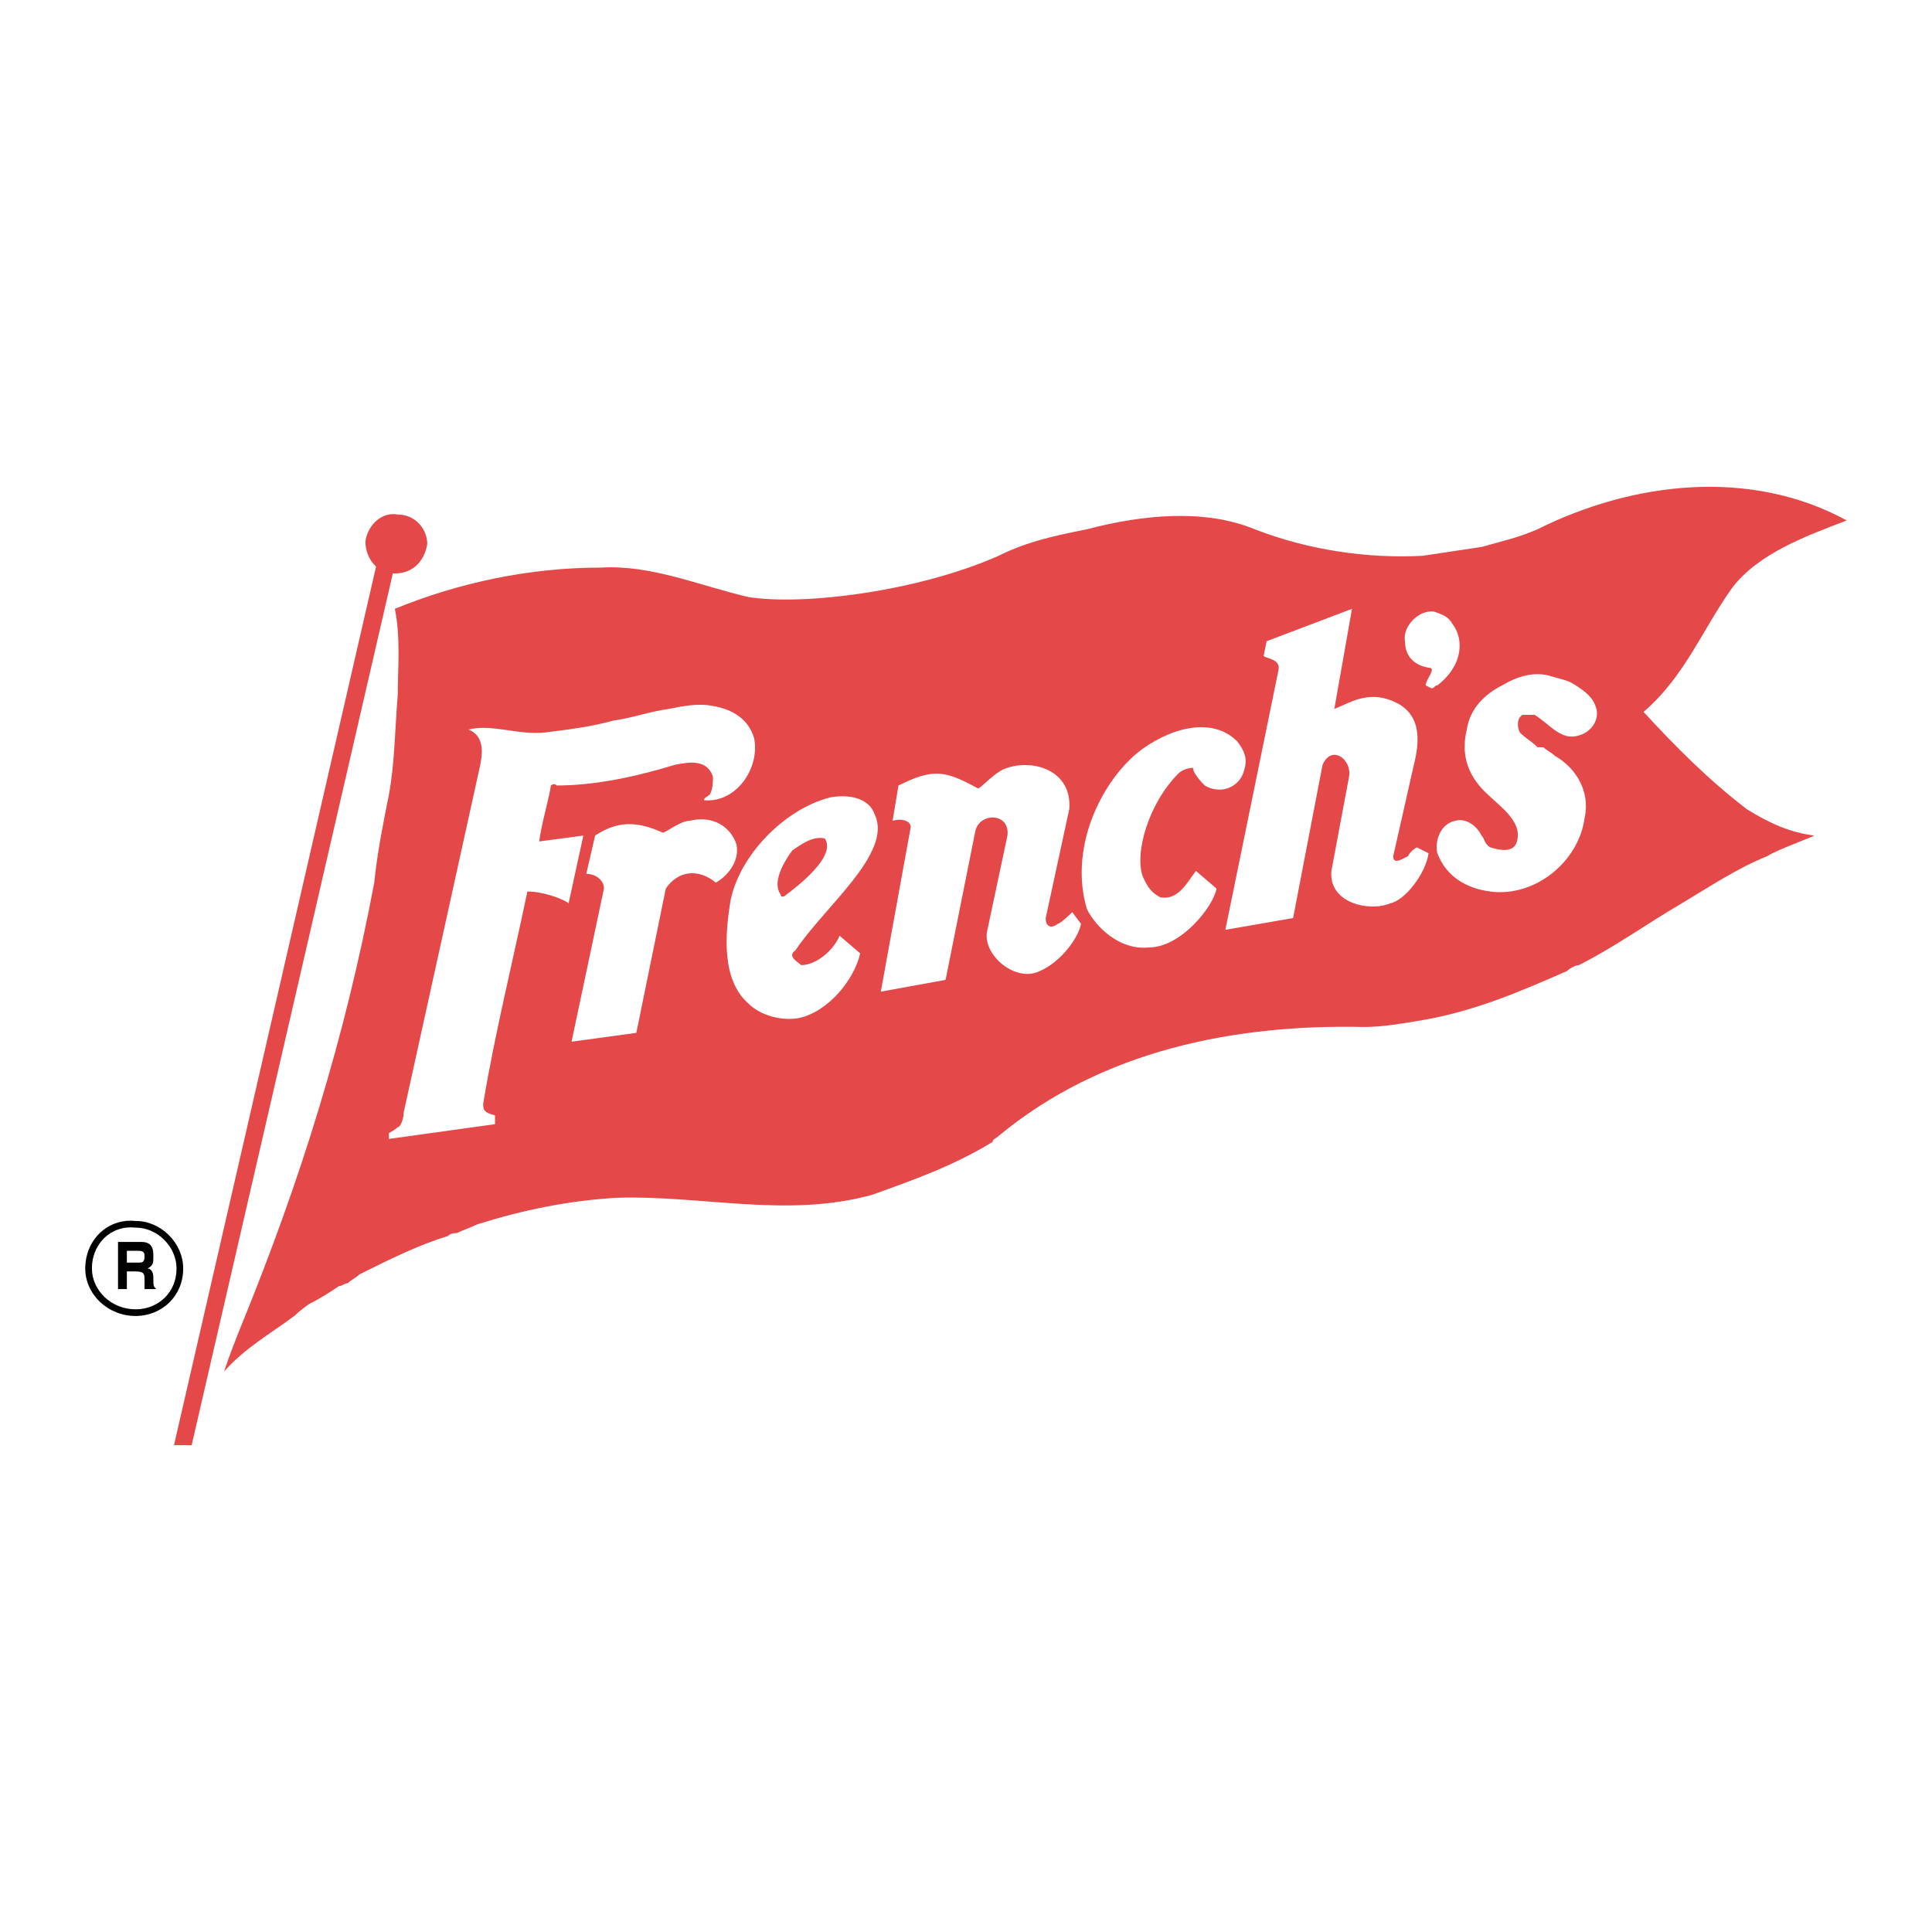
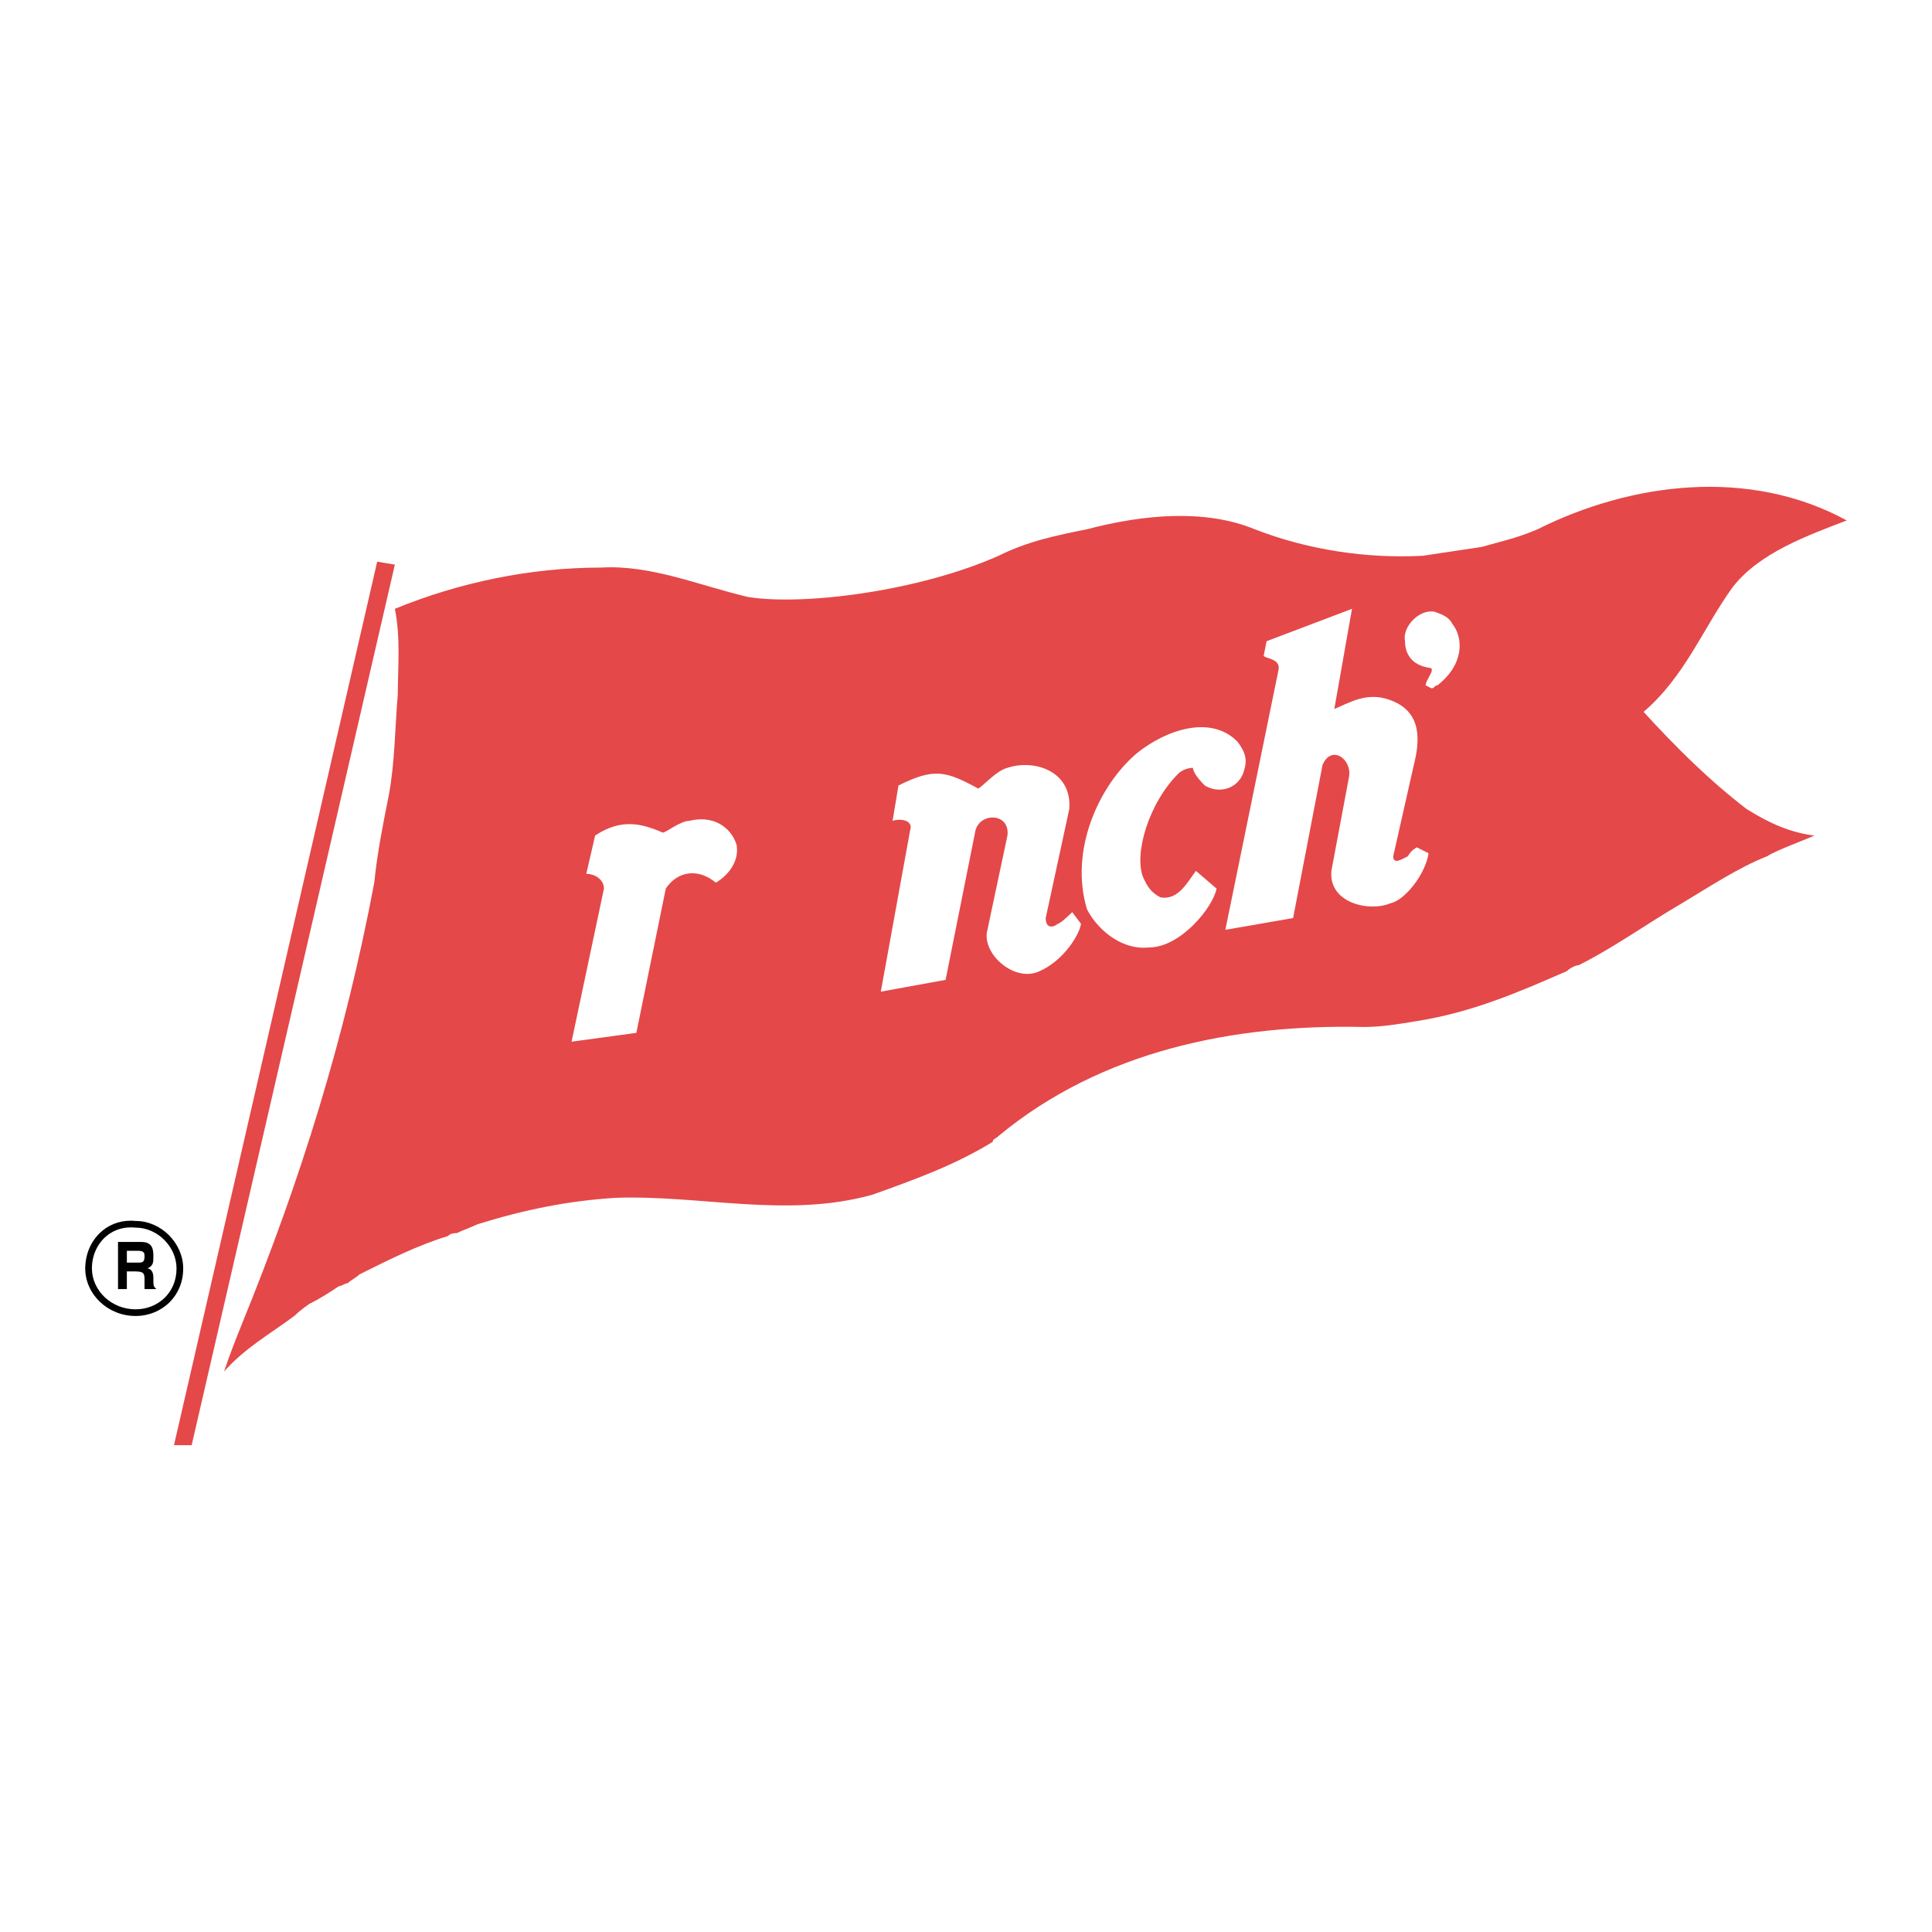
<svg xmlns="http://www.w3.org/2000/svg" version="1.0" id="Layer_1" x="0px" y="0px" width="192.756px" height="192.756px" viewBox="0 0 192.756 192.756" enable-background="new 0 0 192.756 192.756" xml:space="preserve">
  <g>
    <polygon fill-rule="evenodd" clip-rule="evenodd" fill="#FFFFFF" points="0,0 192.756,0 192.756,192.756 0,192.756 0,0  " />
    <path fill-rule="evenodd" clip-rule="evenodd" fill="#E44849" d="M99.63,55.451c-7.934,3.526-19.393,4.995-24.976,4.114   c-4.995-1.175-9.696-3.232-14.691-2.938c-7.052,0-14.104,1.469-20.568,4.114c0.588,2.938,0.294,5.876,0.294,8.521   c-0.294,3.526-0.294,6.758-0.881,9.99c-0.588,2.938-1.175,5.876-1.469,8.814c-2.938,15.573-7.346,29.677-13.222,44.075   c-0.588,1.469-1.175,2.938-1.763,4.701c2.057-2.352,4.702-3.82,7.052-5.584c0.588-0.588,1.469-1.176,1.469-1.176   c1.175-0.586,2.057-1.174,2.938-1.762c0.294,0,0.588-0.295,0.881-0.295c0.294-0.293,0.881-0.586,1.175-0.881   c2.938-1.469,5.877-2.938,8.815-3.82c0.294-0.293,0.587-0.293,0.881-0.293c0.588-0.295,1.469-0.588,2.057-0.881   c4.701-1.471,9.108-2.352,13.81-2.645c8.521-0.295,17.042,2.057,25.563-0.295c4.114-1.469,8.227-2.938,12.047-5.289   c0-0.293,0.294-0.293,0.588-0.588c10.284-8.52,23.506-11.164,36.435-10.871c1.763,0,3.525-0.293,5.289-0.588   c5.582-0.881,10.283-2.938,14.985-4.995c0.294-0.293,0.881-0.587,1.175-0.587c3.526-1.763,6.758-4.114,10.284-6.17   c2.938-1.763,5.582-3.526,8.521-4.702c0.882-0.587,4.114-1.763,4.701-2.056c-2.351-0.294-4.407-1.176-6.758-2.645   c-3.819-2.938-7.052-6.17-10.283-9.696c4.113-3.526,5.876-8.227,8.814-12.34c2.645-3.526,7.64-5.289,11.459-6.758   c-9.696-5.289-21.449-3.819-30.852,0.881c-2.057,0.882-3.526,1.176-5.583,1.763c-2.057,0.293-3.819,0.587-5.876,0.881   c-5.583,0.294-11.46-0.588-16.749-2.645c-4.994-2.057-11.165-1.469-16.748,0C105.507,53.394,102.568,53.982,99.63,55.451   L99.63,55.451L99.63,55.451z" />
    <polygon fill-rule="evenodd" clip-rule="evenodd" fill="#E44849" points="39.395,56.333 19.121,144.188 17.358,144.188    37.632,56.039 39.395,56.333  " />
-     <path fill-rule="evenodd" clip-rule="evenodd" fill="#E44849" d="M39.689,51.337c-1.469-0.294-2.938,0.881-3.232,2.645   c0,1.763,1.175,3.232,2.938,3.232c1.763,0,2.938-1.175,3.232-2.938C42.627,52.806,41.452,51.337,39.689,51.337L39.689,51.337z" />
    <path fill-rule="evenodd" clip-rule="evenodd" fill="#FFFFFF" d="M142.528,85.127c-0.294,2.057-2.351,4.701-3.819,4.995   c-2.057,0.881-6.171,0-5.877-3.232l1.764-9.402c0.293-1.763-1.764-3.232-2.645-1.175l-2.938,15.279l-6.759,1.175l5.289-25.856   c0.294-1.175-1.175-1.175-1.469-1.469l0.294-1.469l8.521-3.232l-1.763,9.99c1.47-0.588,3.232-1.763,5.583-0.882   c3.232,1.175,2.938,4.114,2.351,6.464l-2.057,9.108c0,0.882,0.881,0.294,1.469,0c0.294-0.587,0.882-0.881,0.882-0.881   L142.528,85.127L142.528,85.127z" />
    <path fill-rule="evenodd" clip-rule="evenodd" fill="#FFFFFF" d="M121.373,88.653c-0.294,1.763-3.526,5.876-6.758,5.876   c-2.938,0.294-5.289-2.057-6.171-3.82c-1.763-5.876,1.176-12.341,4.995-15.573c2.938-2.351,7.346-3.819,9.99-1.175   c1.176,1.469,0.882,2.351,0.588,3.232c-0.588,1.469-2.351,2.057-3.819,1.175c-0.882-0.881-1.176-1.469-1.176-1.763   c0,0-0.882,0-1.47,0.587c-2.938,2.938-4.407,7.934-3.525,10.284c0.294,0.587,0.588,1.469,1.763,2.057   c1.763,0.294,2.645-1.469,3.526-2.645L121.373,88.653L121.373,88.653z" />
    <path fill-rule="evenodd" clip-rule="evenodd" fill="#FFFFFF" d="M107.857,92.179c-0.294,1.469-2.058,3.82-4.114,4.701   c-2.351,1.174-5.582-1.469-5.289-3.82l2.058-9.696c0.293-2.351-2.938-2.351-3.232-0.294l-2.938,14.691l-6.464,1.176l2.938-16.161   c0.294-0.881-0.881-1.175-1.763-0.881l0.588-3.526c3.526-1.763,4.701-1.469,7.934,0.294c0.294,0,1.763-1.763,2.938-2.057   c2.644-0.881,6.464,0.293,6.17,4.113l-2.351,10.872c0,1.175,0.882,0.881,1.176,0.587c0.293,0,1.469-1.175,1.469-1.175   L107.857,92.179L107.857,92.179z" />
-     <path fill-rule="evenodd" clip-rule="evenodd" fill="#FFFFFF" d="M85.82,95.118c-0.587,2.644-3.232,5.876-6.17,6.464   c-1.763,0.293-3.82-0.295-4.995-1.469c-2.645-2.352-2.351-6.759-1.763-10.285c0.881-4.408,5.289-9.109,9.99-10.284   c1.763-0.293,3.819,0,4.407,1.763c1.763,3.82-4.995,9.109-7.934,13.516c-0.881,0.587,0.294,1.175,0.588,1.469   c1.469,0,3.232-1.469,3.82-2.938L85.82,95.118L85.82,95.118z" />
    <path fill-rule="evenodd" clip-rule="evenodd" fill="#FFFFFF" d="M71.422,88.065c1.469-0.881,2.351-2.351,2.057-3.82   c-0.587-1.763-2.351-2.938-4.701-2.35c-0.881,0-2.351,1.175-2.645,1.175c-2.057-0.882-4.113-1.469-6.758,0.294l-0.882,3.819   c0.882,0,1.763,0.588,1.763,1.469l-3.232,15.278l6.464-0.881l2.938-14.397C67.603,86.89,69.66,86.597,71.422,88.065L71.422,88.065z   " />
-     <path fill-rule="evenodd" clip-rule="evenodd" fill="#FFFFFF" d="M70.247,79.838c3.232,0.294,5.583-3.232,4.995-6.17   c-0.588-2.057-2.351-2.938-4.114-3.232c-1.469-0.294-2.938,0-4.407,0.294c-2.057,0.293-3.526,0.881-5.583,1.175   c-2.057,0.587-4.407,0.881-6.758,1.175c-2.645,0.294-5.289-0.882-7.64-0.294c1.469,0.588,1.469,2.057,1.175,3.526l-7.639,34.672   c0,0.588-0.294,1.469-0.588,1.469c-0.294,0.295-0.881,0.588-0.881,0.588v0.588l10.578-1.469v-0.883   c-1.175-0.293-1.175-0.588-1.175-1.174c1.175-7.053,2.938-14.104,4.407-21.156c1.763,0,3.82,0.881,4.114,1.175l1.469-6.758   l-4.407,0.587c0.293-2.057,0.881-3.82,1.175-5.583c0,0,0.293-0.294,0.587,0c3.82,0,7.934-0.881,11.753-2.057   c1.469-0.293,3.232-0.587,3.82,1.175c0,0.587,0,1.175-0.293,1.763C70.541,79.544,70.247,79.544,70.247,79.838L70.247,79.838   L70.247,79.838z" />
-     <path fill-rule="evenodd" clip-rule="evenodd" fill="#FFFFFF" d="M148.111,78.957c1.469,1.469,3.819,2.938,3.232,4.995   c-0.294,1.175-1.764,0.881-2.645,0.588c-0.588-0.294-0.588-0.882-0.882-1.175c-0.588-1.176-1.763-1.763-2.645-1.469   c-1.469,0.293-2.057,2.057-1.763,3.232c0.881,2.351,2.938,3.526,5.289,3.82c4.407,0.587,8.814-2.938,9.402-7.346   c0.588-2.645-0.882-4.995-2.938-6.17c-0.294-0.294-0.882-0.588-1.175-0.881c-0.294,0-0.294,0-0.588,0   c-0.588-0.588-1.176-0.882-1.764-1.469c-0.293-0.588-0.293-1.469,0.294-1.763c0.294,0,0.882,0,1.176,0   c1.469,0.881,2.645,2.644,4.407,2.057c1.176-0.294,2.057-1.469,1.763-2.645s-1.175-1.763-2.057-2.351   c-0.881-0.588-1.469-0.588-2.351-0.882c-1.763-0.587-3.525,0-4.995,0.882c-1.763,0.881-3.231,2.351-3.525,4.407   C145.761,75.137,146.349,77.194,148.111,78.957L148.111,78.957z" />
    <path fill-rule="evenodd" clip-rule="evenodd" fill="#FFFFFF" d="M142.822,68.673c0.294,0,0.294-0.294,0.588-0.294   c2.645-2.057,2.645-4.702,1.469-6.171c-0.293-0.587-0.881-0.881-1.763-1.175c-1.469-0.294-3.232,1.469-2.938,2.938   c0,1.175,0.588,2.35,2.351,2.644c0.882,0-0.294,1.175-0.294,1.763L142.822,68.673L142.822,68.673z" />
    <path fill-rule="evenodd" clip-rule="evenodd" fill="#E44849" d="M77.887,89.241c-0.881-1.176,0.294-3.232,1.175-4.408   c0.882-0.588,2.057-1.469,3.232-1.175c1.175,1.763-2.645,4.701-3.82,5.583C78.181,89.535,77.887,89.535,77.887,89.241   L77.887,89.241z" />
    <path d="M13.504,122.479c-0.147-0.014-0.304-0.023-0.466-0.023c-1.019,0-1.921,0.387-2.595,1.021c0,0,0,0-0.001,0   c0,0,0,0.002,0.001,0h-0.001c-0.677,0.643-1.132,1.543-1.245,2.564c-0.017,0.16-0.026,0.332-0.026,0.516   c0,1.098,0.489,2.127,1.288,2.877c0.781,0.732,1.863,1.197,3.08,1.197c1.123,0,2.17-0.432,2.921-1.18l0.001-0.002   c0.705-0.707,1.152-1.703,1.152-2.893c0-1.084-0.476-2.104-1.223-2.85l-0.001-0.002c-0.746-0.746-1.765-1.223-2.851-1.223h-0.003   L13.504,122.479L13.504,122.479z M13.038,121.789c0.156,0,0.324,0.012,0.5,0.029v-0.002c1.265,0,2.452,0.553,3.319,1.42   c0,0-0.001,0,0,0.002c0.001,0,0.001,0,0.001,0c0.866,0.865,1.42,2.055,1.42,3.318c0,1.375-0.523,2.533-1.35,3.361h-0.001   c-0.875,0.875-2.093,1.379-3.39,1.379c-1.393,0-2.635-0.535-3.536-1.381c-0.93-0.871-1.498-2.074-1.498-3.359   c0-0.188,0.013-0.387,0.034-0.586v-0.002c0.13-1.186,0.659-2.23,1.447-2.977h0.001C10.779,122.242,11.841,121.789,13.038,121.789   L13.038,121.789z M16.857,123.238c0,0,0-0.002,0.001,0H16.857L16.857,123.238z M16.857,123.236v0.002V123.236L16.857,123.236z" />
    <path fill-rule="evenodd" clip-rule="evenodd" d="M12.657,125.969v-1.174h1.175c0.588,0,0.588,0.293,0.588,0.586   c0,0.588-0.294,0.588-0.588,0.588H12.657L12.657,125.969z M11.775,128.613h0.882v-1.762h0.881c0.882,0,0.882,0.293,0.882,0.881   c0,0.293,0,0.588,0,0.881h1.175l0,0c-0.294-0.293-0.294-0.293-0.294-1.174c0-0.588-0.294-0.883-0.588-0.883   c0.588-0.293,0.588-0.588,0.588-1.176c0-0.586,0-1.469-1.175-1.469h-2.351V128.613L11.775,128.613z" />
  </g>
</svg>